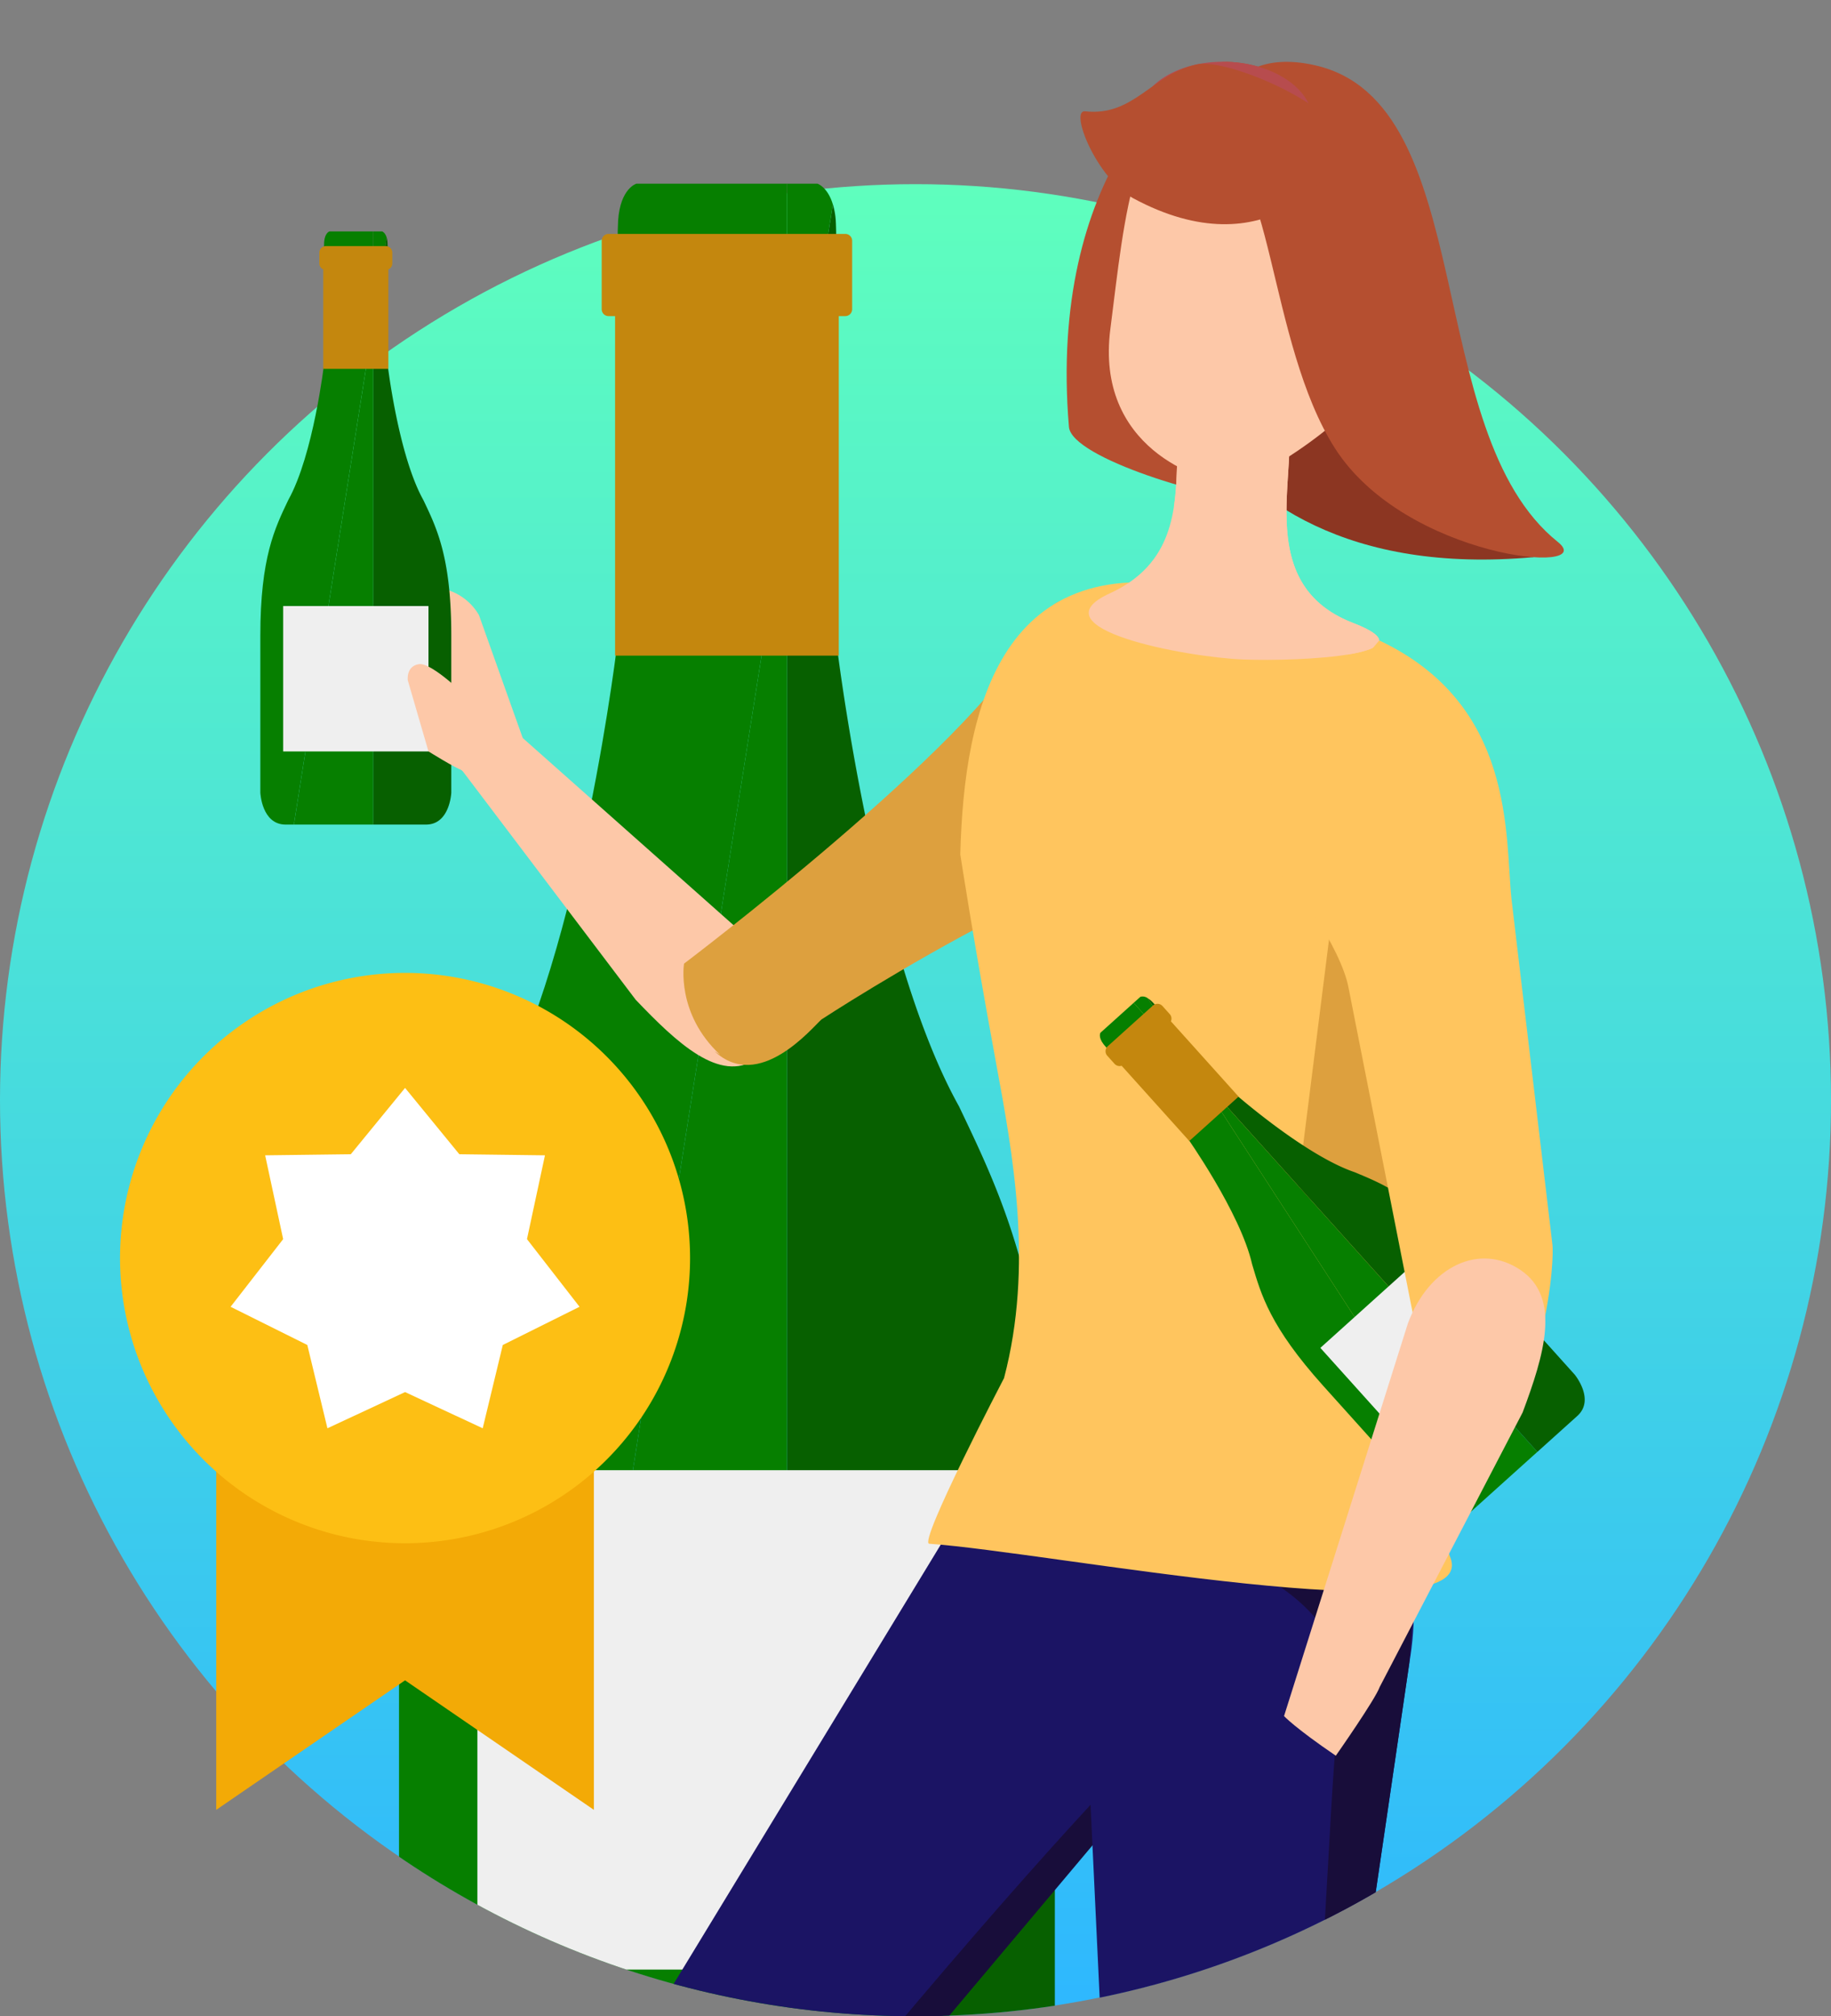
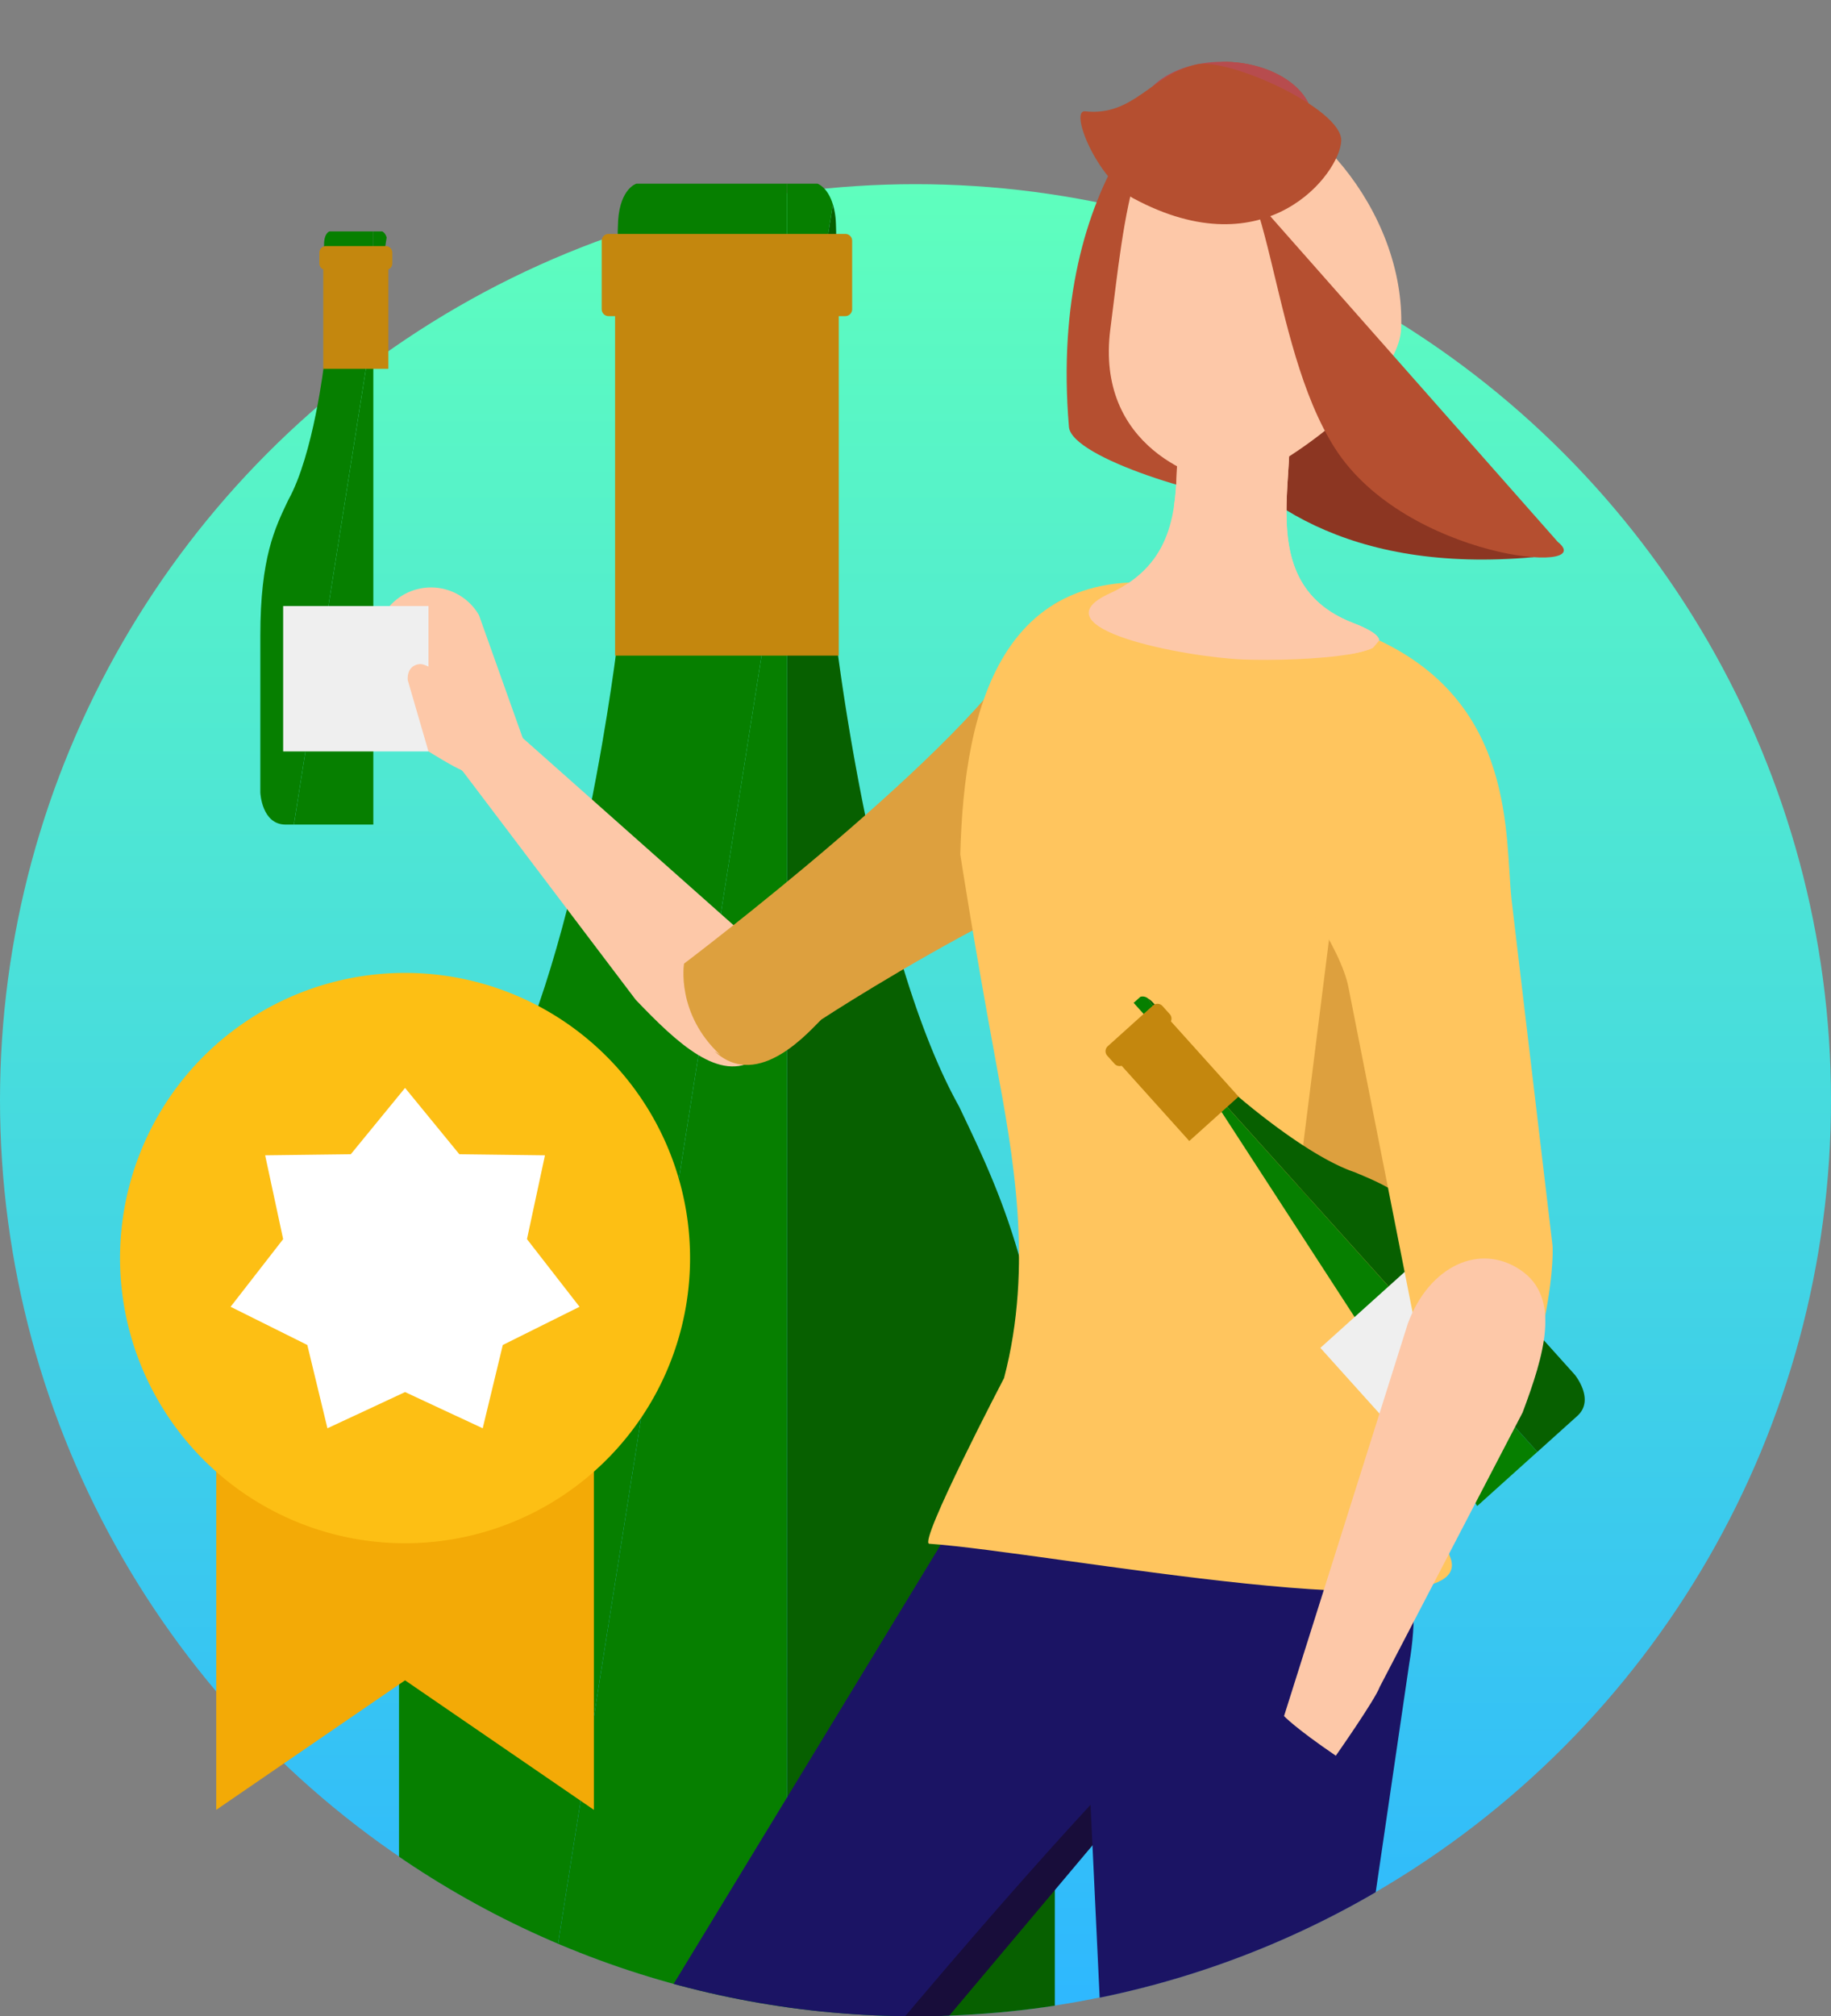
<svg xmlns="http://www.w3.org/2000/svg" width="464" height="510.642" viewBox="0 0 464 510.642">
  <rect x="0" y="0" width="464" height="510.642" fill="#808080" stroke="none" />
  <defs>
    <linearGradient id="a" x1="0.5" x2="0.5" y2="1" gradientUnits="objectBoundingBox">
      <stop offset="0" stop-color="#5fffbd" />
      <stop offset="1" stop-color="#2eb7ff" />
    </linearGradient>
    <clipPath id="c">
      <path d="M-5706.346,451.854l-24.862,27.008-15.749-51.791,4.454-15.982A230.929,230.929,0,0,1-5784,278.642a231.138,231.138,0,0,1,59.64-155.3l2.435-87.884,85.979-18.514s72.662,6.971,77.946,0S-5500,0-5500,0h69l38.006,35.461,10.369,69.994-3.32,11.168A231.229,231.229,0,0,1-5320,278.642c0,128.131-103.87,232-232,232A231.146,231.146,0,0,1-5706.346,451.854Z" transform="translate(6683 1784.358)" fill="url(#a)" />
    </clipPath>
    <clipPath id="d">
      <rect width="371.167" height="760.997" fill="none" />
    </clipPath>
    <clipPath id="f">
      <rect width="52.025" height="69.736" fill="none" />
    </clipPath>
  </defs>
  <g transform="translate(-899 -1784.358)">
    <circle cx="232" cy="232" r="232" transform="translate(899 1831)" fill="url(#a)" />
    <g clip-path="url(#c)">
      <g transform="translate(929.417 1800)">
        <g clip-path="url(#d)">
          <g clip-path="url(#d)">
            <path d="M134.045,15.6H95.869s-4.048,1.156-4.626,9.254,0,105.56,0,105.56-9.254,79.533-31.235,118.865c-11.569,24.293-24.293,49.744-24.293,118V503.777S36.87,531.54,57.693,531.54H64.92L134.045,94.313Z" transform="translate(34.984 15.277)" fill="#067f00" />
            <path d="M97,20.848C95.669,16.4,93.1,15.6,93.1,15.6H85.387V94.313Z" transform="translate(83.641 15.277)" fill="#067f00" />
            <path d="M50.468,492.588h69.124V55.361Z" transform="translate(49.437 54.23)" fill="#067f00" />
            <path d="M128.961,246.676c-21.979-39.332-31.233-118.865-31.233-118.865s.578-97.462,0-105.56a18.145,18.145,0,0,0-.727-4L85.387,91.714V528.941h45.888c20.823,0,21.979-27.763,21.979-27.763V364.672c0-68.251-12.725-93.7-24.293-118" transform="translate(83.641 17.876)" fill="#076000" />
            <path d="M123.391,42.847H63.4a1.74,1.74,0,0,1-1.74-1.738V23.762a1.74,1.74,0,0,1,1.74-1.738h59.989a1.738,1.738,0,0,1,1.738,1.738V41.109a1.738,1.738,0,0,1-1.738,1.738" transform="translate(60.401 21.574)" fill="#c4870e" />
            <rect width="56.685" height="88.304" transform="translate(125.454 62.109)" fill="#c4870e" />
-             <rect width="126.48" height="126.48" transform="translate(90.557 356.712)" fill="#efefef" />
            <path d="M154.948,410.541l-12.974,9.423L134.85,341.9l24.754,4.327Z" transform="translate(132.093 334.914)" fill="#fdc8a8" />
            <path d="M135.289,394.479l-9.433,12.968-27.8-68.067,19.459-8.3Z" transform="translate(96.051 324.308)" fill="#fdc8a8" />
            <path d="M107.134,373.7c-10.395,11.438-10.745-3.155-21.27-8.835l-14.005,8.734c-6.78-17.028-7.275-30.883-.529-43.752l80.621-132.494c6.758-12.849,21.025-30.723,21.025-30.723L228.471,186.9c10.5,5.669,1.576,38.809-5.188,51.682Z" transform="translate(65.155 163.22)" fill="#1b1464" />
            <path d="M81.645,255.628l10.175,5.586c11.755-2.6,24.531,3.51,28.755,19L153.39,414.788l-29.879,4.773-53.5-133.149c-4.222-15.486-.115-28.211,11.632-30.784" transform="translate(66.998 250.402)" fill="#1b1464" />
            <path d="M89.909,321.989c95.931-116.107,111.037-119.013,111.037-119.013L98.768,324.418,132.9,466.362l-7.665,1.225S100.842,354.854,94.516,333.025c-3.595-12.4-6.495-8.75-4.606-11.036" transform="translate(87.489 198.827)" fill="#180d3a" />
            <path d="M180.07,402.869c-2.664,15.223-10.767,3.08-22.7,3.914L145.643,424.42c-11.927.835-13.645-27.791-14.827-42.273l-7.2-152.25c-1.162-14.473,1.332-37.206,1.332-37.206L193,182.724c11.907-.827,16.472,23.721,12.936,43.859Z" transform="translate(120.785 178.969)" fill="#1b1464" />
            <path d="M150.624,265.545l5.424.511c11.986,1.152,22.252,10.909,21.49,26.948L163.674,449.8c-10.074-2.666-14.336-3.082-24.424-5.709L128.58,285.445c.764-16.032,10.078-21.078,22.044-19.9" transform="translate(125.952 259.957)" fill="#1b1464" />
-             <path d="M117.175,184.538c.841-2.775,94.668,18.521,95.286,16.907,1.6-4.181-.511,23.588-.511,23.588L188.368,385.718l-13.516,143.52c-.934.922-6.4-2.069-7.33-1.144,3.694-38.653,13.893-140.17,14.265-143.112,10.123-79.8,9.316-128.646,12.671-149.152,6.843-41.82-77.981-48.984-77.282-51.292" transform="translate(114.776 180.521)" fill="#180d3a" />
            <path d="M50.844,102.863c-2.34-2.358-14.312-20.948-14.312-20.948,9.177-6.123,11.927-2.977,11.927-2.977l74.576,66.171c10.488,10.992,11.547,24.865,2.373,30.97-9.189,6.107-20.027-4.062-30.523-15.057Z" transform="translate(35.785 76.533)" fill="#fdc8a8" />
            <path d="M107.1,175.133c-2.405,2.134-15.852,18.521-27.11,8.037l1.427.9c-11.244-10.488-9.138-23.082-9.138-23.082s73.014-55.154,87.192-82.078,18.822,7.489,30.067,17.963,57.092,40.563,28.3,32.556S107.1,175.133,107.1,175.133" transform="translate(70.649 67.427)" fill="#dda03e" />
            <path d="M122.677,268.147c7.52-28.529,2.233-56.786-2.017-79.776-5.776-31.325-9.072-52.854-9.072-52.854.964-37.269,10.464-78.822,62.52-66.818,70.365,16.224,65.062,28,64.1,65.262,0,0-20.447,29.723-16.181,119.258,2.245,47.133,9.114,47.824,13.79,60.489,7.374,19.974-101.878-1.514-132.1-3.6-2.853-.2,18.962-41.959,18.962-41.959" transform="translate(101.343 65.23)" fill="#ffc55e" />
            <path d="M162.949,95.715l11.919,104.57-24.222-6.921Z" transform="translate(147.566 93.758)" fill="#dda03e" />
            <path d="M100.674,395.644c1.023,1.386,1.805,2.534,4.017,1.113,5.252-3.342,39.34-24.762,40.753-26.223a3.158,3.158,0,0,0-3.666-5.014l-40.759,26.213a2.687,2.687,0,0,0-.344,3.912" transform="translate(97.961 357.688)" fill="#283042" />
            <path d="M145.912,371.843c.73.843-13.437,9.561-44.1,29.187-.732.463-.61.352-2.5-2.229-1.693-2.316,8.672-14.184,15.262-21.237,1.3-1.362,3.569-4.806,3.682-6.618.109-1.894-.467-1.358.531-1.451,19.022-1.8,11.442-10.3,14.433-10.68,3.567-.447,11.434,11.563,12.695,13.028" transform="translate(97.099 351.468)" fill="#37447f" />
            <path d="M121.173,383.863c.081,1.72.093,3.11,2.72,3.158,6.224.142,46.466,1.293,48.452.865a3.158,3.158,0,0,0-.257-6.208l-48.454-.875a2.689,2.689,0,0,0-2.461,3.06" transform="translate(118.692 373.018)" fill="#283042" />
            <path d="M174.821,391.114c.137,1.109-16.486.477-52.884-.261-.865-.024-.7-.048-.839-3.245-.121-2.866,15.094-6.966,24.493-9.165,1.837-.41,5.64-2.011,6.74-3.452,1.144-1.514.366-1.388,1.247-.913,16.808,9.084,15.237-2.2,17.935-.851,3.213,1.611,3.072,15.969,3.308,17.887" transform="translate(118.621 365.486)" fill="#37447f" />
            <path d="M129.8,48.614s7.382,82.449,101.246,74.035c0,0-78.9-88.152-78.575-96.276S146.347,3.205,138.122,2.883c-8.253-.319,9.09,55.057-8.318,45.732" transform="translate(127.15 2.822)" fill="#8c3622" />
            <path d="M121.762,92.472c.673,7.96,36.319,18.477,48.483,18.944,12.147.467,12.942-88.136,13.251-96.108S174.186.48,162.046.015c-12.176-.467-45.66,28.913-40.284,92.457" transform="translate(118.705 0.009)" fill="#b54f30" />
            <path d="M191,102.342c20.967,8.077-13.249,9.815-27.841,9.248-14.633-.558-53.181-7.894-33.831-16.739,32.465-14.833,1.89-55.42,33.561-54.2,27.961,1.071-6.7,48.277,28.11,61.691" transform="translate(121.476 39.794)" fill="#fdc8a8" />
            <g transform="translate(267.076 80.418)" style="mix-blend-mode:multiply;isolation:isolate">
              <g clip-path="url(#f)">
                <path d="M178.8,110.36c-.37-.382-.7-.8-1.083-1.174C166.546,98.477,154.4,88.843,142.34,79.149a55.589,55.589,0,0,0-7.423-6.309c2.447-16.021-3.345-32.983,17.3-32.19,27.961,1.073-6.7,48.279,28.11,61.693,10.892,4.195,6.881,6.677-1.522,8.017" transform="translate(-134.917 -40.625)" fill="#fdc8a8" />
              </g>
            </g>
            <path d="M200.662,63.758c-.606,15.9-35.662,39.453-43.327,39.142-7.829-.3-34.226-9.1-30.37-39,3.623-28.074,5.907-60.82,27.458-60,21.563.843,47.395,29.929,46.238,59.858" transform="translate(123.995 3.806)" fill="#fdc8a8" />
-             <path d="M139.318,21.335c16.314.633,14.938,49.77,32.126,76.6,17.893,27.922,67.157,32.243,56.455,23.679C193.085,93.751,208.28,10.251,166.28.862,140.044-5,139.318,21.335,139.318,21.335" transform="translate(136.47 0.011)" fill="#b54f30" />
+             <path d="M139.318,21.335c16.314.633,14.938,49.77,32.126,76.6,17.893,27.922,67.157,32.243,56.455,23.679" transform="translate(136.47 0.011)" fill="#b54f30" />
            <path d="M130.428,13.621c-.307,7.982,9.288,14.825,21.452,15.292,12.147.467,22.26-5.622,22.567-13.594S165.139.489,153,.025c-12.174-.467-22.26,5.626-22.569,13.6" transform="translate(127.754 0)" fill="#b74c4e" />
            <path d="M124.128,12.3c-4.04-.436,2.862,17,12.2,22.027,33.858,18.222,52.383-6.42,52.708-14.546S160.414-1.377,152.383.428C140.9,3.011,136.519,13.636,124.128,12.3" transform="translate(120.436 0.253)" fill="#b54f30" />
            <path d="M65.353,113.5h0c-6.679,3.856-11.151,1.546-15.007-5.133L34.6,88.288A14.023,14.023,0,1,1,58.894,74.264l11.592,32.53c3.856,6.679,1.546,2.849-5.133,6.7" transform="translate(32.067 65.888)" fill="#fdc8a8" />
            <path d="M46.591,21.708H35.476s-1.178.337-1.348,2.694,0,30.735,0,30.735-2.694,23.157-9.094,34.609c-3.367,7.073-7.073,14.484-7.073,34.355v39.746s.337,8.085,6.4,8.085h2.1l20.126-127.3Z" transform="translate(17.594 21.264)" fill="#067f00" />
            <path d="M35.806,23.238c-.388-1.295-1.136-1.53-1.136-1.53H32.425V44.629Z" transform="translate(31.762 21.264)" fill="#067f00" />
            <path d="M22.257,160.589H42.384V33.286Z" transform="translate(21.803 32.606)" fill="#067f00" />
-             <path d="M45.111,88.99c-6.4-11.452-9.094-34.609-9.094-34.609s.168-28.377,0-30.735a5.269,5.269,0,0,0-.212-1.166L32.424,43.872v127.3h13.36c6.063,0,6.4-8.085,6.4-8.085V123.345c0-19.873-3.7-27.282-7.073-34.355" transform="translate(31.761 22.021)" fill="#076000" />
            <path d="M42.315,29.643H27.2a1.682,1.682,0,0,1-1.683-1.681v-2.7A1.684,1.684,0,0,1,27.2,23.58H42.315A1.682,1.682,0,0,1,44,25.263v2.7a1.68,1.68,0,0,1-1.681,1.681" transform="translate(24.994 23.098)" fill="#c4870e" />
            <rect width="16.504" height="25.711" transform="translate(51.5 52.066)" fill="#c4870e" />
            <rect width="36.826" height="36.826" transform="translate(41.339 137.845)" fill="#efefef" />
-             <path d="M134,120.4l-3.262,2.934-.19.172-4.963,4.464s-.663,1.057.816,2.957S147.329,154.2,147.329,154.2s13.73,19.366,16.684,32.393c2.267,7.649,4.509,15.781,18.042,30.826l27.068,30.089s5.76,5.891,10.349,1.762l1.594-1.433-71.46-110.081Z" transform="translate(122.869 117.944)" fill="#067f00" />
            <path d="M133.361,120.054a2.151,2.151,0,0,0-1.9-.384l-1.7,1.53,15.609,17.351Z" transform="translate(127.107 117.148)" fill="#067f00" />
            <path d="M209.1,239.251c4.343-3.908,10.626-9.559,11.782-10.6,0,0,.071-.061.192-.172l3.262-2.934-86.7-96.375Z" transform="translate(134.83 126.529)" fill="#067f00" />
            <path d="M183.917,163.839c-12.643-4.311-30.454-20.007-30.454-20.007s-19.2-21.6-20.932-23.268a5.4,5.4,0,0,0-.952-.738l12.006,18.5,86.7,96.375c3.025-2.722,7.356-6.618,10.114-9.1,4.591-4.129-.659-10.478-.659-10.478l-27.068-30.089c-13.532-15.045-21.383-18.131-28.751-21.191" transform="translate(128.889 117.376)" fill="#076000" />
            <path d="M142.3,125.555l-11.444,10.3a1.712,1.712,0,0,1-2.417-.129l-1.839-2.045a1.71,1.71,0,0,1,.127-2.417l11.444-10.3a1.715,1.715,0,0,1,2.419.129l1.839,2.045a1.712,1.712,0,0,1-.129,2.417" transform="translate(123.582 118.062)" fill="#c4870e" />
            <rect width="16.807" height="26.181" transform="translate(253.454 253.872) rotate(-41.973)" fill="#c4870e" />
            <rect width="37.499" height="37.499" transform="matrix(0.743, -0.669, 0.669, 0.743, 304.179, 325.73)" fill="#efefef" />
            <path d="M177.861,74.038s-41.638,49.04-32.312,53.67c10.587,5.256,22.713,24.828,24.5,34.128l18.673,94.6c11.551-4.3,18.018-6.58,29.986-5.83,3.246-13.524,3.211-22.236,3.049-23.45l-10.385-87.633c-1.675-16,1.045-49.2-33.512-65.488" transform="translate(141.24 72.524)" fill="#ffc55e" />
            <path d="M173.268,261.6c-1.132,3.185-11.137,17.438-11.137,17.438-10.361-7.047-13.121-10.036-13.121-10.036l31.4-99.491c5.394-14.475,18.182-20.492,28.563-13.463,10.363,7.041,5.917,21.583.5,36.054Z" transform="translate(145.965 149.984)" fill="#fdc8a8" />
            <path d="M52.23,85.8S43,76.568,39.672,77.081s-2.819,4.1-2.819,4.1l5.238,18s7.049,4.387,8.467,4.725S52.23,85.8,52.23,85.8" transform="translate(36.072 75.485)" fill="#fdc8a8" />
            <path d="M108.018,273.805,60.168,241,12.315,273.805V172.454h95.7Z" transform="translate(12.063 168.929)" fill="#f3aa06" />
            <path d="M144.454,188.8a72.227,72.227,0,1,1-72.22-72.23,72.224,72.224,0,0,1,72.22,72.23" transform="translate(0 114.188)" fill="#fdbf14" />
            <path d="M58.368,131.288l13.752,16.795,21.7.273L89.26,169.587l13.318,17.131-19.443,9.674-5.093,21.1-19.675-9.171-19.673,9.171-5.1-21.1-19.441-9.674,13.32-17.131L22.91,148.356l21.706-.273Z" transform="translate(13.865 128.604)" fill="#fff" />
          </g>
        </g>
      </g>
    </g>
  </g>
</svg>